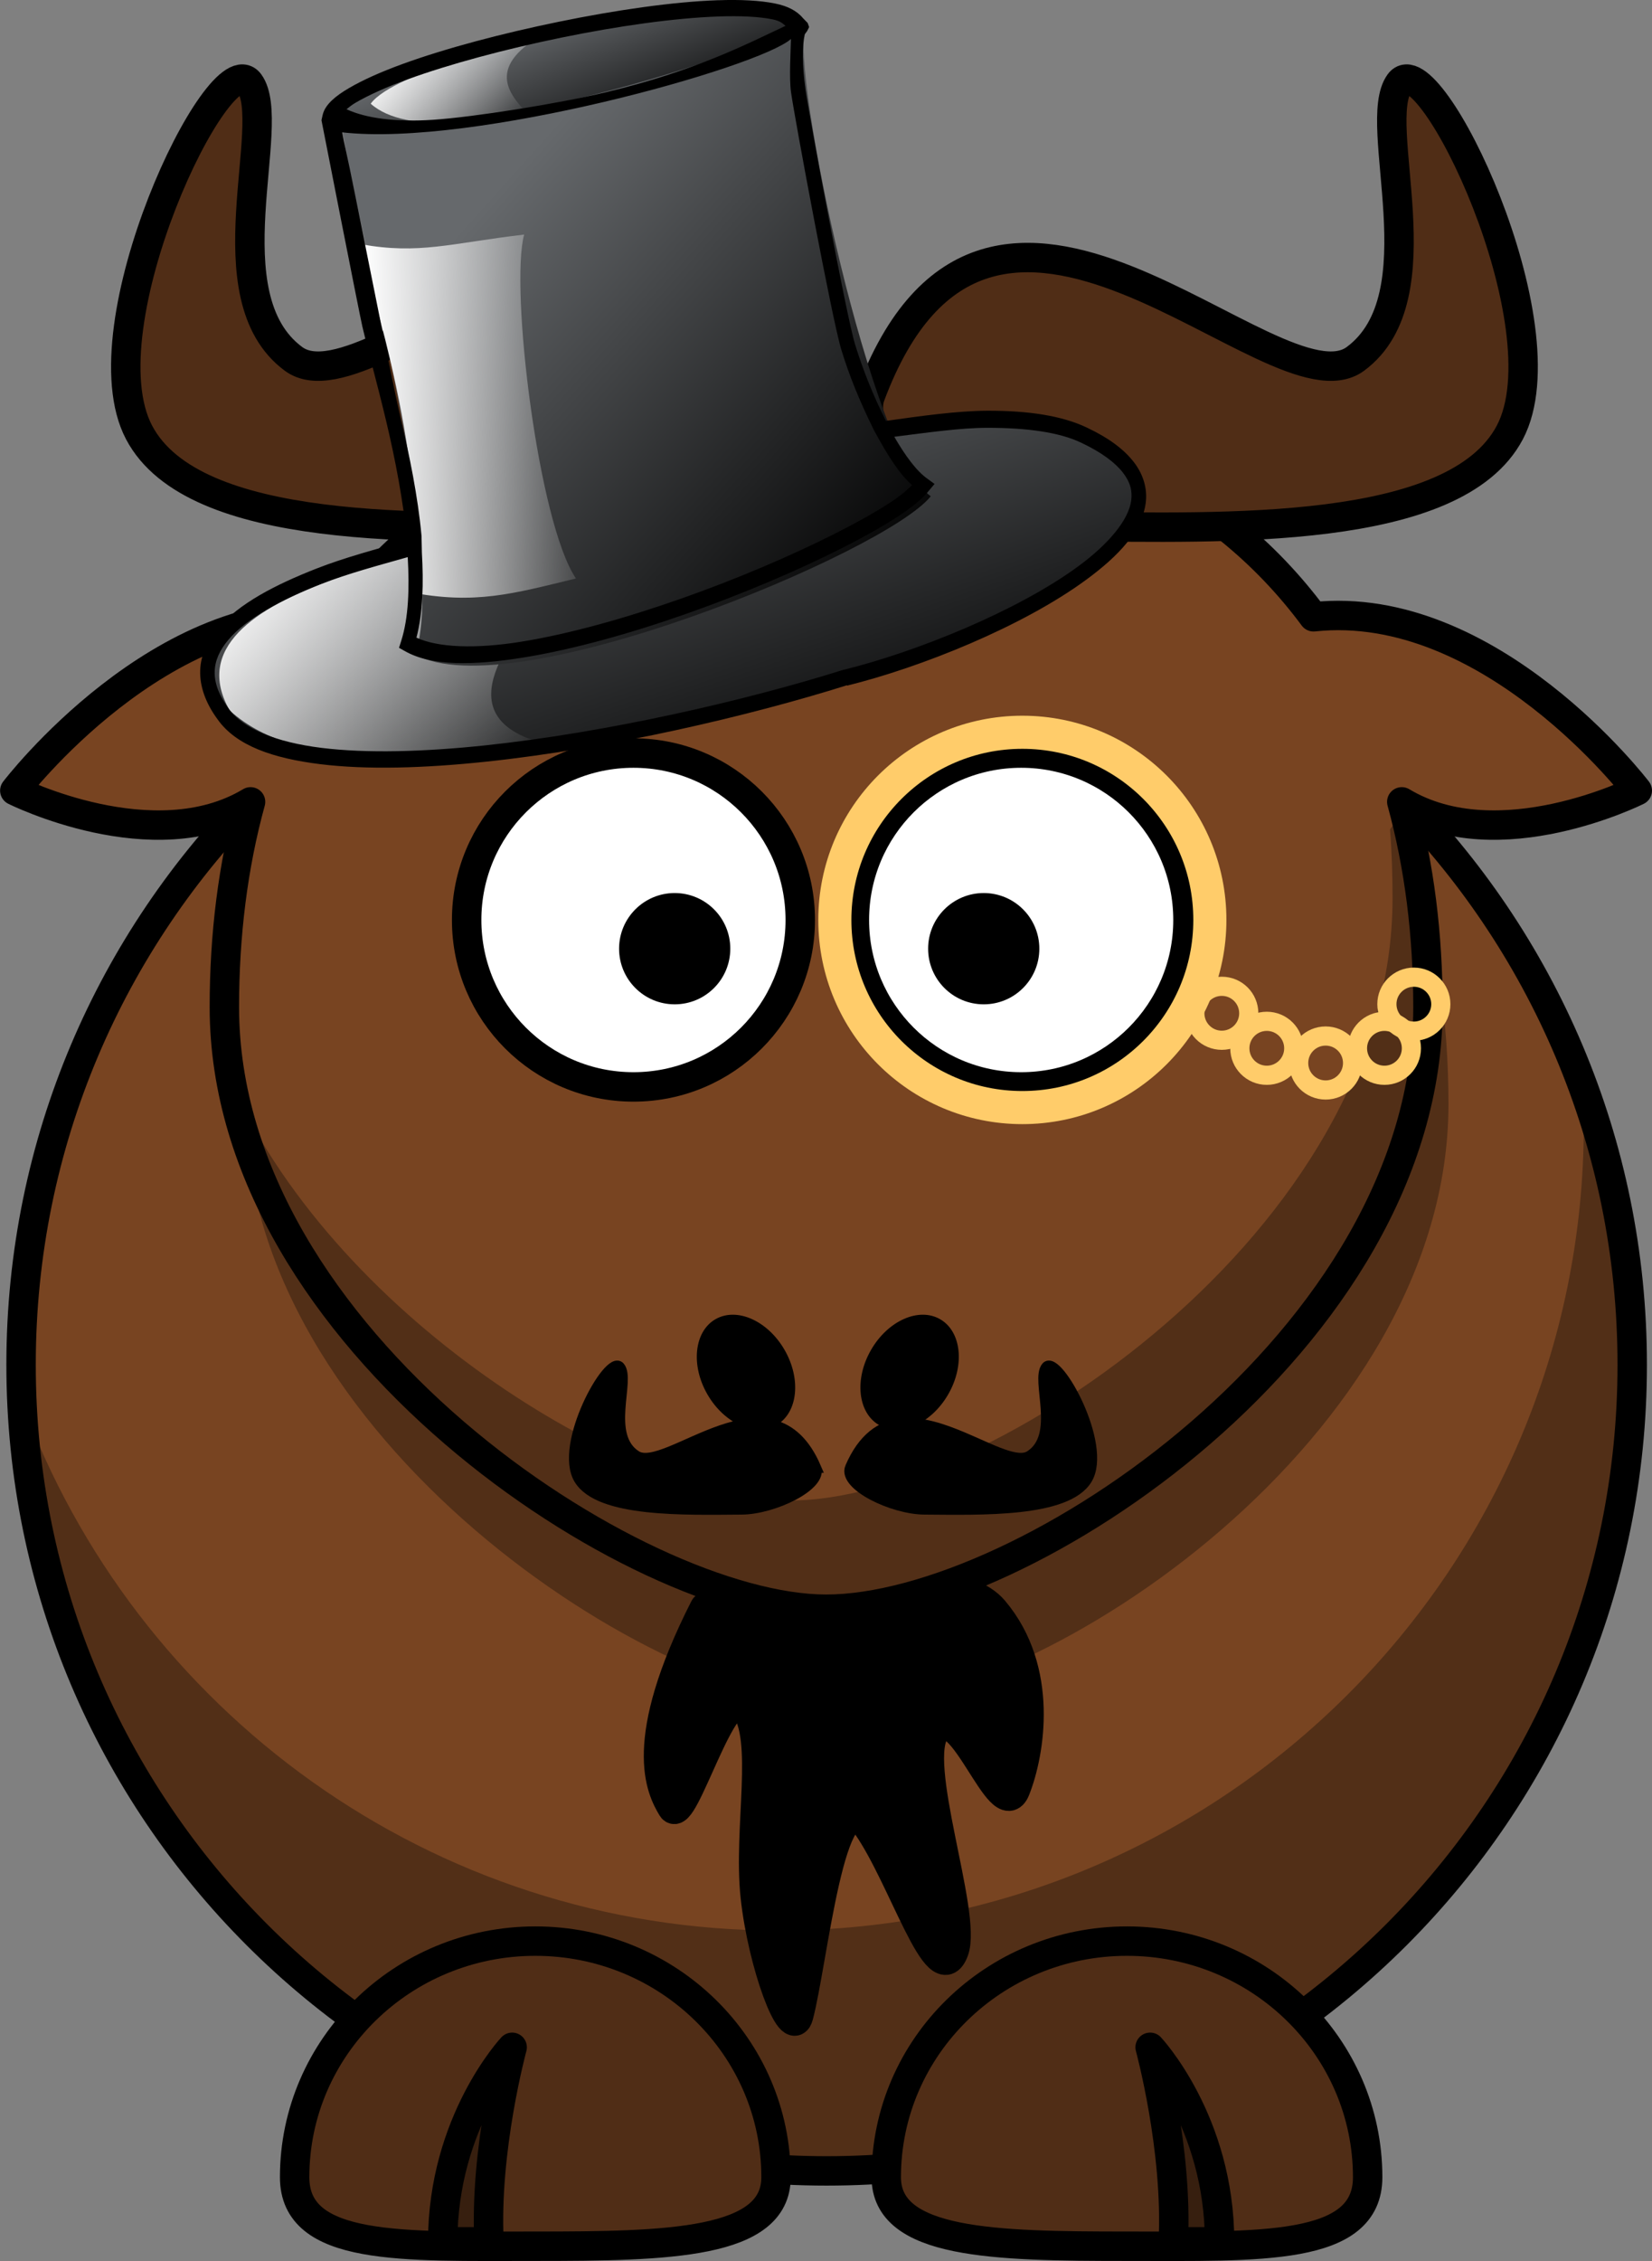
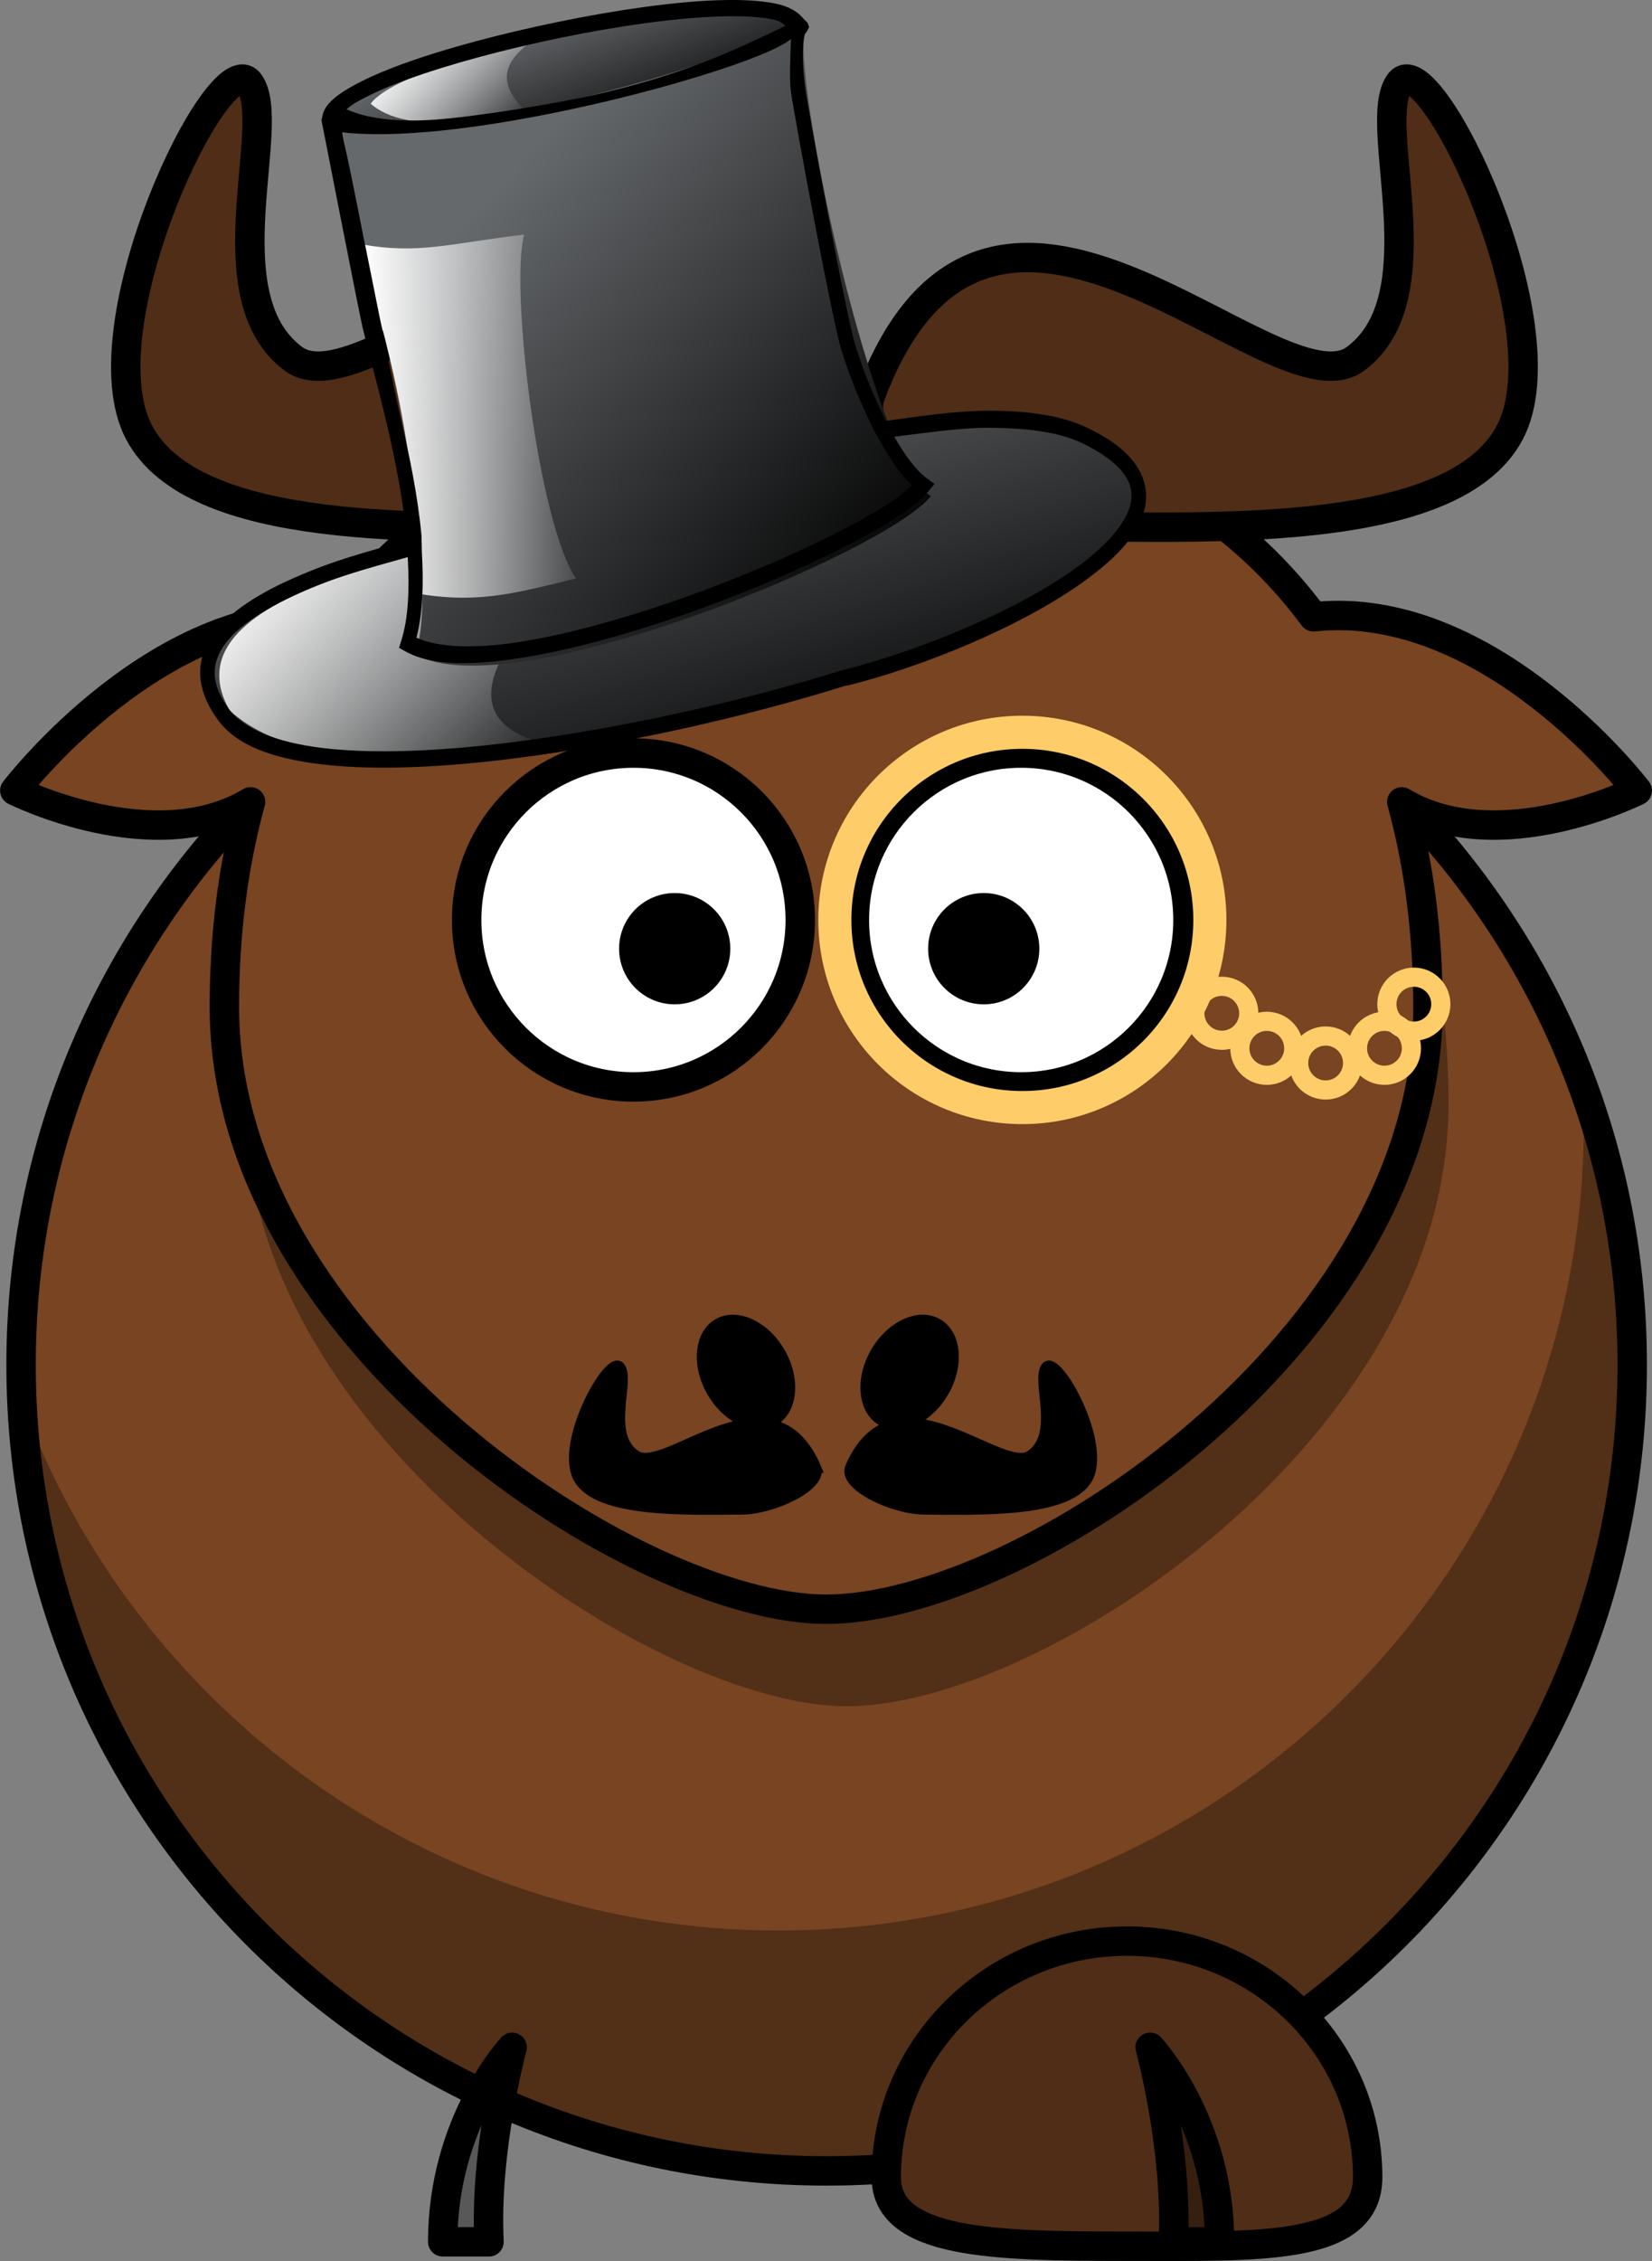
<svg xmlns="http://www.w3.org/2000/svg" xmlns:ns1="http://sodipodi.sourceforge.net/DTD/sodipodi-0.dtd" xmlns:ns2="http://www.inkscape.org/namespaces/inkscape" xmlns:xlink="http://www.w3.org/1999/xlink" id="svg2" ns1:docname="top_hat_lemmling_Cartoon_gnu.svg" viewBox="0 0 224.67 307.35" version="1.0" ns2:version="0.48.3.1 r9886">
  <rect x="0" y="0" width="224.67" height="307.35" fill="#808080" stroke="none" />
  <ns1:namedview id="namedview3184" fit-margin-left="0" ns2:zoom="1.4563597" borderopacity="1" ns2:current-layer="layer1" ns2:cx="-46.028752" ns2:cy="149.11361" ns2:window-maximized="1" showgrid="false" fit-margin-right="0" bordercolor="#666666" ns2:window-x="65" guidetolerance="10" objecttolerance="10" ns2:window-y="24" fit-margin-bottom="0" ns2:window-width="1301" ns2:pageopacity="0" ns2:pageshadow="2" pagecolor="#ffffff" gridtolerance="10" ns2:window-height="744" fit-margin-top="0" />
  <defs id="defs4">
    <linearGradient id="linearGradient1417" y2="-14.271" xlink:href="#linearGradient2863" gradientUnits="userSpaceOnUse" y1="-12.317" gradientTransform="matrix(.815 0 0 1.227 3.513 45.953)" x2="79.279" x1="55.217" ns2:collect="always" />
    <linearGradient id="linearGradient1415" y2="-33.208" xlink:href="#linearGradient1611" gradientUnits="userSpaceOnUse" y1="-6.435" gradientTransform="matrix(1.174 0 0 .852 5.101 50.715)" x2="38.302" x1="75.056" ns2:collect="always" />
    <linearGradient id="linearGradient1413" y2="-46.426" xlink:href="#linearGradient2863" gradientUnits="userSpaceOnUse" y1="-50.239" gradientTransform="matrix(1.474 0 0 .678 3.513 36.43)" x2="41.241" x1="31.732" ns2:collect="always" />
    <linearGradient id="linearGradient1411" y2="-63.293" xlink:href="#linearGradient1611" gradientUnits="userSpaceOnUse" y1="-53.602" gradientTransform="matrix(1.925 0 0 .52 1.291 36.43)" x2="27.02" x1="39.644" ns2:collect="always" />
    <linearGradient id="linearGradient1409" y2="-2.087" xlink:href="#linearGradient2863" gradientUnits="userSpaceOnUse" y1="-13.894" gradientTransform="scale(1.341 .746)" x2="49.579" x1="26.051" ns2:collect="always" />
    <linearGradient id="linearGradient1407" y2="-27.608" xlink:href="#linearGradient1611" gradientUnits="userSpaceOnUse" y1="10.388" gradientTransform="scale(1.752 .571)" x2="22.62" x1="57.866" ns2:collect="always" />
    <linearGradient id="linearGradient1611">
      <stop id="stop1612" style="stop-color:#000000" offset="0" />
      <stop id="stop1613" style="stop-color:#66696c" offset="1" />
    </linearGradient>
    <linearGradient id="linearGradient2863">
      <stop id="stop2864" style="stop-color:#ffffff" offset="0" />
      <stop id="stop2865" style="stop-color:#ffffff;stop-opacity:0" offset="1" />
    </linearGradient>
  </defs>
  <g id="layer1" transform="translate(-238.92 -375.32)">
    <path id="path2383" style="stroke-linejoin:round;stroke:#000000;stroke-linecap:round;stroke-width:3.287;fill:#784421" ns2:connector-curvature="0" d="m441.29 560.71c0.015 49.728-40.294 90.048-90.022 90.048s-90.036-40.32-90.022-90.048c-0.015-49.728 40.294-90.048 90.022-90.048s90.036 40.32 90.022 90.048z" transform="matrix(1.217 0 0 1.217 -76.15 -121.55)" />
    <path id="path3221" style="fill:#000000;fill-opacity:.314" ns2:connector-curvature="0" d="m454.19 523.12c0.077 1.682 0.125 3.393 0.125 5.094 0 60.464-49.067 109.53-109.53 109.53-47.262 0-87.591-29.999-102.94-71.969 2.654 58.112 50.674 104.47 109.44 104.47 60.464 0 109.53-49.067 109.53-109.53 0-13.202-2.338-25.87-6.625-37.594z" />
    <path id="path3172" style="stroke-linejoin:round;stroke:#000000;stroke-linecap:round;stroke-width:4;fill:#502d16" ns2:connector-curvature="0" d="m359.45 671.28c0 9.091 14.665 9.381 32.735 9.381s32.735 0.693 32.735-9.381c0-17.716-14.665-32.094-32.735-32.094s-32.735 14.378-32.735 32.094z" />
    <path id="path3236" style="fill:#000000;fill-opacity:.314" ns2:connector-curvature="0" d="m435.91 525.42c0 45.174-55.121 81.838-81.838 81.838-25.718 0-81.838-36.663-81.838-81.838 0-45.174 24.625-81.838 81.838-81.838 57.223 0 81.838 36.663 81.838 81.838z" />
-     <path id="path3203" style="fill-rule:evenodd;stroke:#000000;stroke-width:4;fill:#000000" ns2:connector-curvature="0" d="m334.75 593.84c-9.338 18.385-5.898 24.749-4.423 27.224 1.474 2.475 7.003-17.376 9.829-13.789 3.35 4.252 0.491 16.617 1.474 25.809 0.983 9.192 4.951 19.839 5.898 16.263 1.966-7.425 4.423-32.88 9.338-25.809 4.915 7.071 9.618 22.816 11.795 16.971 1.852-4.972-5.898-25.809-2.457-30.052 3.44-4.243 8.847 13.081 10.812 8.132 1.966-4.95 3.932-16.263-2.949-24.395-6.881-8.132-39.318-0.707-39.318-0.354z" />
    <path id="path3174" style="stroke-linejoin:round;fill-rule:evenodd;fill-opacity:.314;stroke:#000000;stroke-width:4;fill:#000000" ns2:connector-curvature="0" d="m404.78 680.06c0-16.368-9.443-26.44-9.443-26.44s3.777 13.849 3.148 26.44h6.295z" />
    <path id="path3155" style="stroke-linejoin:round;stroke:#000000;stroke-linecap:round;stroke-width:4;fill:#784421" ns2:connector-curvature="0" d="m108.88 46.344c-30.129 0.611-50.932 11.653-63.625 28.75-24.064-2.588-44.062 23.625-44.062 23.625 0 0 18.891 9.446 32.062 1.531-2.399 8.712-3.562 18.106-3.562 27.906 0 45.174 56.126 81.844 81.844 81.844 26.717 0 81.844-36.669 81.844-81.844 0-9.8-1.164-19.195-3.562-27.906 13.171 7.915 32.031-1.531 32.031-1.531 0 0-19.971-26.205-44.031-23.625-13.062-17.595-34.708-28.75-66.281-28.75-0.894 0-1.778-0.018-2.656 0z" transform="translate(239.74 384.07)" />
    <path id="path3157" style="stroke-linejoin:round;stroke:#000000;stroke-linecap:round;stroke-width:15.889;fill:#ffffff" ns2:connector-curvature="0" d="m441.29 560.71c0.015 49.728-40.294 90.048-90.022 90.048s-90.036-40.32-90.022-90.048c-0.015-49.728 40.294-90.048 90.022-90.048s90.036 40.32 90.022 90.048z" transform="matrix(.252 0 0 .252 236.55 359.08)" />
    <path id="path3159" style="stroke-linejoin:round;stroke:#000000;stroke-linecap:round;stroke-width:15.889;fill:#ffffff" ns2:connector-curvature="0" d="m441.29 560.71c0.015 49.728-40.294 90.048-90.022 90.048s-90.036-40.32-90.022-90.048c-0.015-49.728 40.294-90.048 90.022-90.048s90.036 40.32 90.022 90.048z" transform="matrix(.252 0 0 .252 289.28 359.08)" />
    <path id="path3161" style="fill:#000000" ns2:connector-curvature="0" d="m441.29 560.71c0.015 49.728-40.294 90.048-90.022 90.048s-90.036-40.32-90.022-90.048c-0.015-49.728 40.294-90.048 90.022-90.048s90.036 40.32 90.022 90.048z" transform="matrix(.084 0 0 .084 343.2 457.18)" />
    <path id="path3163" style="fill:#000000" ns2:connector-curvature="0" d="m441.29 560.71c0.015 49.728-40.294 90.048-90.022 90.048s-90.036-40.32-90.022-90.048c-0.015-49.728 40.294-90.048 90.022-90.048s90.036 40.32 90.022 90.048z" transform="matrix(.084 0 0 .084 301.17 457.18)" />
    <path id="path3179" style="fill-rule:evenodd;stroke:#000000;stroke-width:4;fill:#502d16" ns2:connector-curvature="0" d="m357.25 429.21c16.211-43.592 54.91 3.095 66.006-5.107 11.5-8.5 2-32 6-37.5s22.611 33.058 15 47.5c-7.452 14.141-39.014 12.936-59.692 12.793-11.674-0.076-29.789-10.115-27.314-17.686z" />
-     <path id="path3231" style="fill:#000000;fill-opacity:.314" ns2:connector-curvature="0" d="m190.09 101.34-1.87 2.66c0.249 3.075 0.344 6.203 0.344 9.375 0 45.174-55.127 81.844-81.844 81.844-20.706 0-61.097-23.756-76.062-56.594 7.616 40.246 57.172 71.375 80.875 71.375 26.717 0 81.844-36.669 81.844-81.844 0-9.392-1.075-18.41-3.281-26.812z" transform="translate(239.74 384.07)" />
-     <path id="path3329" style="stroke-linejoin:round;stroke:#000000;stroke-linecap:round;stroke-width:4;fill:#502d16" ns2:connector-curvature="0" d="m344.46 671.28c0 9.091-14.665 9.381-32.735 9.381s-32.735 0.693-32.735-9.381c0-17.716 14.665-32.094 32.735-32.094s32.735 14.378 32.735 32.094z" />
    <path id="path3331" style="stroke-linejoin:round;fill-rule:evenodd;fill-opacity:.314;stroke:#000000;stroke-width:4;fill:#000000" ns2:connector-curvature="0" d="m299.13 680.06c0-16.368 9.443-26.44 9.443-26.44s-3.777 13.849-3.148 26.44h-6.295z" />
    <path id="path2398" style="fill:#000000" ns2:connector-curvature="0" d="m367.87 564.87c-2.293 3.973-6.5 5.839-9.397 4.166-2.897-1.672-3.385-6.249-1.09-10.221 2.293-3.973 6.5-5.839 9.397-4.166s3.385 6.249 1.09 10.221z" />
    <path id="path2412" style="fill:#000000" ns2:connector-curvature="0" d="m335.13 564.87c2.293 3.973 6.5 5.839 9.397 4.166 2.897-1.672 3.385-6.249 1.09-10.221-2.293-3.973-6.5-5.839-9.397-4.166s-3.385 6.249-1.09 10.221z" />
    <path id="path2399" style="fill-rule:evenodd;stroke:#000000;stroke-width:4;fill:#502d16" ns2:connector-curvature="0" d="m344.84 429.21c-16.211-43.592-54.91 3.095-66.006-5.107-11.5-8.5-2-32-6-37.5s-22.611 33.058-15 47.5c7.452 14.141 39.014 12.936 59.692 12.793 11.674-0.076 29.789-10.115 27.314-17.686z" />
    <g id="g2423" transform="matrix(1.579 0 0 1.769 212.76 377.72)">
      <path id="path923" style="fill-rule:evenodd;fill:url(#linearGradient1407)" d="m85.332 0.823c12.527-2.759 35.073-12.503 20.583-18.61-8.098-3.504-30.039 1.077-45.267 5.461-8.732 2.515-36.736 6.458-28.904 15.951 5.631 7.106 36.743 1.931 53.589-2.802z" ns1:nodetypes="ccccc" ns2:connector-curvature="0" transform="translate(4.466 50.08)" />
      <path id="path2866" style="fill-rule:evenodd;fill:url(#linearGradient1409)" d="m58.68 5.623c-15.543-3.875 17.498-21.839 2.27-17.455-8.732 2.514-35.141 5.501-29.064 14.994 6.269 5.033 16.647 2.888 26.794 2.461z" ns1:nodetypes="cccc" ns2:connector-curvature="0" transform="translate(4.466 50.08)" />
      <path id="path925" ns1:nodetypes="ccc" style="fill-rule:evenodd;fill:url(#linearGradient1411)" ns2:connector-curvature="0" d="m44.846 7.328c1.03-4.147 38.365-11.459 40.598-6.956-5.766 9.843-34.404 11.904-40.598 6.956z" />
      <path id="path958" ns1:nodetypes="cccc" style="fill-rule:evenodd;fill:url(#linearGradient1413)" ns2:connector-curvature="0" d="m48.496 6.613c1.965-2.436 14.098-5.037 15.457-5.627-5.905 2.745-3.326 4.996-2.129 6.244-2.672 0.644-10.231 1.856-13.328-0.618z" />
      <path id="path924" ns1:nodetypes="ccccc" style="fill-rule:evenodd;fill:url(#linearGradient1415)" ns2:connector-curvature="0" d="m46.216 6.981c7.212 3.828 33.312-3.693 39.692-6.544-1.243 4.052 5.757 33.151 10.825 36.341-3.828 4.305-36.232 16.305-44.382 12.158 3.275-9.137-8.079-41.955-6.135-41.955z" />
      <path id="path2860" ns1:nodetypes="ccccc" style="fill-rule:evenodd;fill:url(#linearGradient1417)" ns2:connector-curvature="0" d="m47.646 17.409c5.036 0.806 7.687-0.067 14.067-0.742-1.243 4.052 1.208 22.152 4.463 26.429-5.399 1.163-8.673 2.042-14.406 1.038 2.067-9.5-3.511-23.415-4.124-26.725z" />
      <path id="path1634" style="fill-rule:evenodd;fill:#000000" d="m73.947-51.42c-3.881 0.119-8.825 0.76-13.719 1.656-4.893 0.896-9.749 2.039-13.469 3.25-1.86 0.606-3.417 1.228-4.594 1.844-0.588 0.308-1.084 0.611-1.469 0.938-0.385 0.326-0.698 0.693-0.812 1.156l-0.094 0.375s3.271 14.909 3.522 15.857c0.501 1.896 1.3 4.452 2.062 7.312 0.776 2.913 1.468 6.116 1.781 9.125-2.642 0.67-5.334 1.301-7.781 2.156-3.596 1.257-6.697 2.7-8.5 4.594-0.901 0.947-1.492 2.043-1.531 3.25-0.039 1.206 0.456 2.485 1.5 3.75 1.605 2.025 4.771 2.99 8.812 3.438 4.042 0.448 8.992 0.314 14.312-0.188 10.629-1.001 22.633-3.499 31.094-5.875v0.031c6.337-1.396 15.115-4.534 20.625-8.156 2.755-1.811 4.77-3.711 5.094-5.875 0.162-1.082-0.191-2.192-1.031-3.156-0.84-0.964-2.135-1.839-4-2.625-2.165-0.937-5.116-1.322-8.594-1.312-2.596 0.007-5.691 0.399-8.75 0.781-0.995-1.759-1.933-3.77-2.656-5.875-0.776-2.26-3.963-17.653-4.271-19.607-0.295-1.871-0.281-3.374-0.062-4.219 0.063-0.099 0.16-0.181 0.219-0.281l0.156-0.281-0.125-0.312c-0.007-0.014-0.024-0.018-0.031-0.031l-0.375-0.344c-0.539-0.578-1.344-0.934-2.406-1.125-1.31-0.236-2.966-0.309-4.906-0.25zm0.031 1.25c1.889-0.058 3.493 0.009 4.656 0.219 0.687 0.124 0.881 0.323 1.125 0.5-3.402 1.424-7.711 3.445-15.482 5.106-4.092 0.875-11.35 1.904-14.861 2.113-3.228 0.192-5.817-0.117-7.469-0.812 0.237-0.163 0.438-0.32 0.781-0.5 1.071-0.561 2.618-1.189 4.438-1.781 3.64-1.185 8.433-2.331 13.281-3.219 4.848-0.888 9.752-1.509 13.531-1.625zm23.178 31.608c3.389-0.002 6.209 0.341 8.094 1.156 1.757 0.741 2.911 1.533 3.562 2.281 0.652 0.748 0.829 1.423 0.719 2.156-0.22 1.467-1.895 3.298-4.531 5.031-5.272 3.466-14.029 6.606-20.219 7.969h-0.031c-8.383 2.356-20.34 4.82-30.875 5.812-5.268 0.496-10.192 0.62-14.094 0.188-3.902-0.432-6.758-1.472-7.969-3-0.914-1.108-1.246-2.039-1.219-2.875 0.027-0.836 0.428-1.64 1.188-2.438 1.518-1.594 4.482-3.052 8-4.281 2.319-0.811 4.905-1.419 7.438-2.062 0.152 2.399 0.074 4.661-0.562 6.438l-0.188 0.531 0.5 0.25c2.295 1.168 5.893 1.116 10.188 0.5 4.295-0.616 9.272-1.858 14.094-3.375 4.822-1.517 9.488-3.291 13.219-4.969 1.865-0.839 3.518-1.659 4.812-2.406 1.295-0.747 2.236-1.415 2.812-2.062l0.5-0.531-0.625-0.406c-0.94-0.592-1.915-1.786-2.844-3.219 2.797-0.312 5.671-0.686 8.031-0.688zm-48.718 9.593c0.149 2.327 0.1 4.588-0.469 6.531 1.86 0.765 5.08 0.88 9.031 0.312 4.193-0.602 9.099-1.841 13.875-3.344 4.776-1.503 9.418-3.284 13.094-4.938 1.838-0.827 3.446-1.627 4.688-2.344 0.989-0.571 1.536-0.996 2-1.406-1.076-0.86-2.036-2.163-3.281-4.219-1.275-2.312-2.13-4.199-2.812-6.188-0.798-2.324-4.011-17.751-4.334-19.795-0.171-1.083-0.022-3.231-0.004-4.08-2.753 2.187-27.321 8.322-38.652 7.173 0.082 0.428 0.169 0.838 0.344 1.5 0.488 1.846 3.907 17.529 4.678 20.42 0.77 2.888 1.496 6.041 1.812 9.094" ns1:nodetypes="ccccccccccccccccccccccccccccccccccccccccccccccccccccccccccccccccccccccccccccccccccccc" ns2:connector-curvature="0" transform="translate(4.466 50.08)" />
    </g>
    <path id="path3159-7" style="stroke-linejoin:round;stroke:#ffcc6a;stroke-linecap:round;stroke-width:4.501;fill:none" ns2:connector-curvature="0" d="m403.46 500.37c0.005 14.087-11.414 25.509-25.501 25.509s-25.506-11.422-25.501-25.509c-0.005-14.087 11.414-25.509 25.501-25.509s25.506 11.422 25.501 25.509z" />
    <path id="path3159-7-1" style="stroke-linejoin:round;stroke:#ffcc6a;stroke-linecap:round;stroke-width:2.606;fill:none" ns2:connector-curvature="0" d="m408.75 513.06c0.001 2.025-1.641 3.668-3.667 3.668s-3.667-1.642-3.667-3.668c-0.001-2.025 1.641-3.668 3.667-3.668s3.667 1.642 3.667 3.668z" />
-     <path id="path3159-7-1-0" style="stroke-linejoin:round;stroke:#ffcc6a;stroke-linecap:round;stroke-width:2.606;fill:none" ns2:connector-curvature="0" d="m414.87 517.82c0.001 2.025-1.641 3.668-3.667 3.668s-3.667-1.642-3.667-3.668c-0.001-2.025 1.641-3.668 3.667-3.668s3.667 1.642 3.667 3.668z" />
+     <path id="path3159-7-1-0" style="stroke-linejoin:round;stroke:#ffcc6a;stroke-linecap:round;stroke-width:2.606;fill:none" ns2:connector-curvature="0" d="m414.87 517.82c0.001 2.025-1.641 3.668-3.667 3.668s-3.667-1.642-3.667-3.668c-0.001-2.025 1.641-3.668 3.667-3.668s3.667 1.642 3.667 3.668" />
    <path id="path3159-7-1-4" style="stroke-linejoin:round;stroke:#ffcc6a;stroke-linecap:round;stroke-width:2.606;fill:none" ns2:connector-curvature="0" d="m422.87 519.82c0.001 2.025-1.641 3.668-3.667 3.668s-3.667-1.642-3.667-3.668c-0.001-2.025 1.641-3.668 3.667-3.668s3.667 1.642 3.667 3.668z" />
    <path id="path3159-7-1-8" style="stroke-linejoin:round;stroke:#ffcc6a;stroke-linecap:round;stroke-width:2.606;fill:none" ns2:connector-curvature="0" d="m430.87 517.82c0.001 2.025-1.641 3.668-3.667 3.668s-3.667-1.642-3.667-3.668c-0.001-2.025 1.641-3.668 3.667-3.668s3.667 1.642 3.667 3.668z" />
    <path id="path3159-7-1-6" style="stroke-linejoin:round;stroke:#ffcc6a;stroke-linecap:round;stroke-width:2.606;fill:none" ns2:connector-curvature="0" d="m434.87 511.82c0.001 2.025-1.641 3.668-3.667 3.668s-3.667-1.642-3.667-3.668c-0.001-2.025 1.641-3.668 3.667-3.668s3.667 1.642 3.667 3.668z" />
    <path id="path3179-2" ns1:nodetypes="csssscc" style="fill-rule:evenodd;stroke:#000000;stroke-width:1.381;fill:#000000" ns2:connector-curvature="0" d="m354.52 574.83c3.511-8.19 9.868-6.469 15.367-4.149 3.912 1.65 7.389 3.603 9.098 2.507 4.263-2.733 0.741-10.289 2.224-12.057 1.483-1.768 8.381 10.629 5.56 15.273-2.762 4.547-14.461 4.159-22.125 4.113-4.327-0.024-11.041-3.252-10.124-5.687z" />
    <path id="path2399-4" style="fill-rule:evenodd;stroke:#000000;stroke-width:1.381;fill:#000000" ns2:connector-curvature="0" d="m349.91 574.83c-6.009-14.016-20.353 0.995-24.466-1.642-4.263-2.733-0.741-10.289-2.224-12.057-1.483-1.768-8.381 10.629-5.56 15.273 2.762 4.547 14.461 4.159 22.125 4.113 4.327-0.024 11.041-3.252 10.124-5.687z" />
  </g>
</svg>